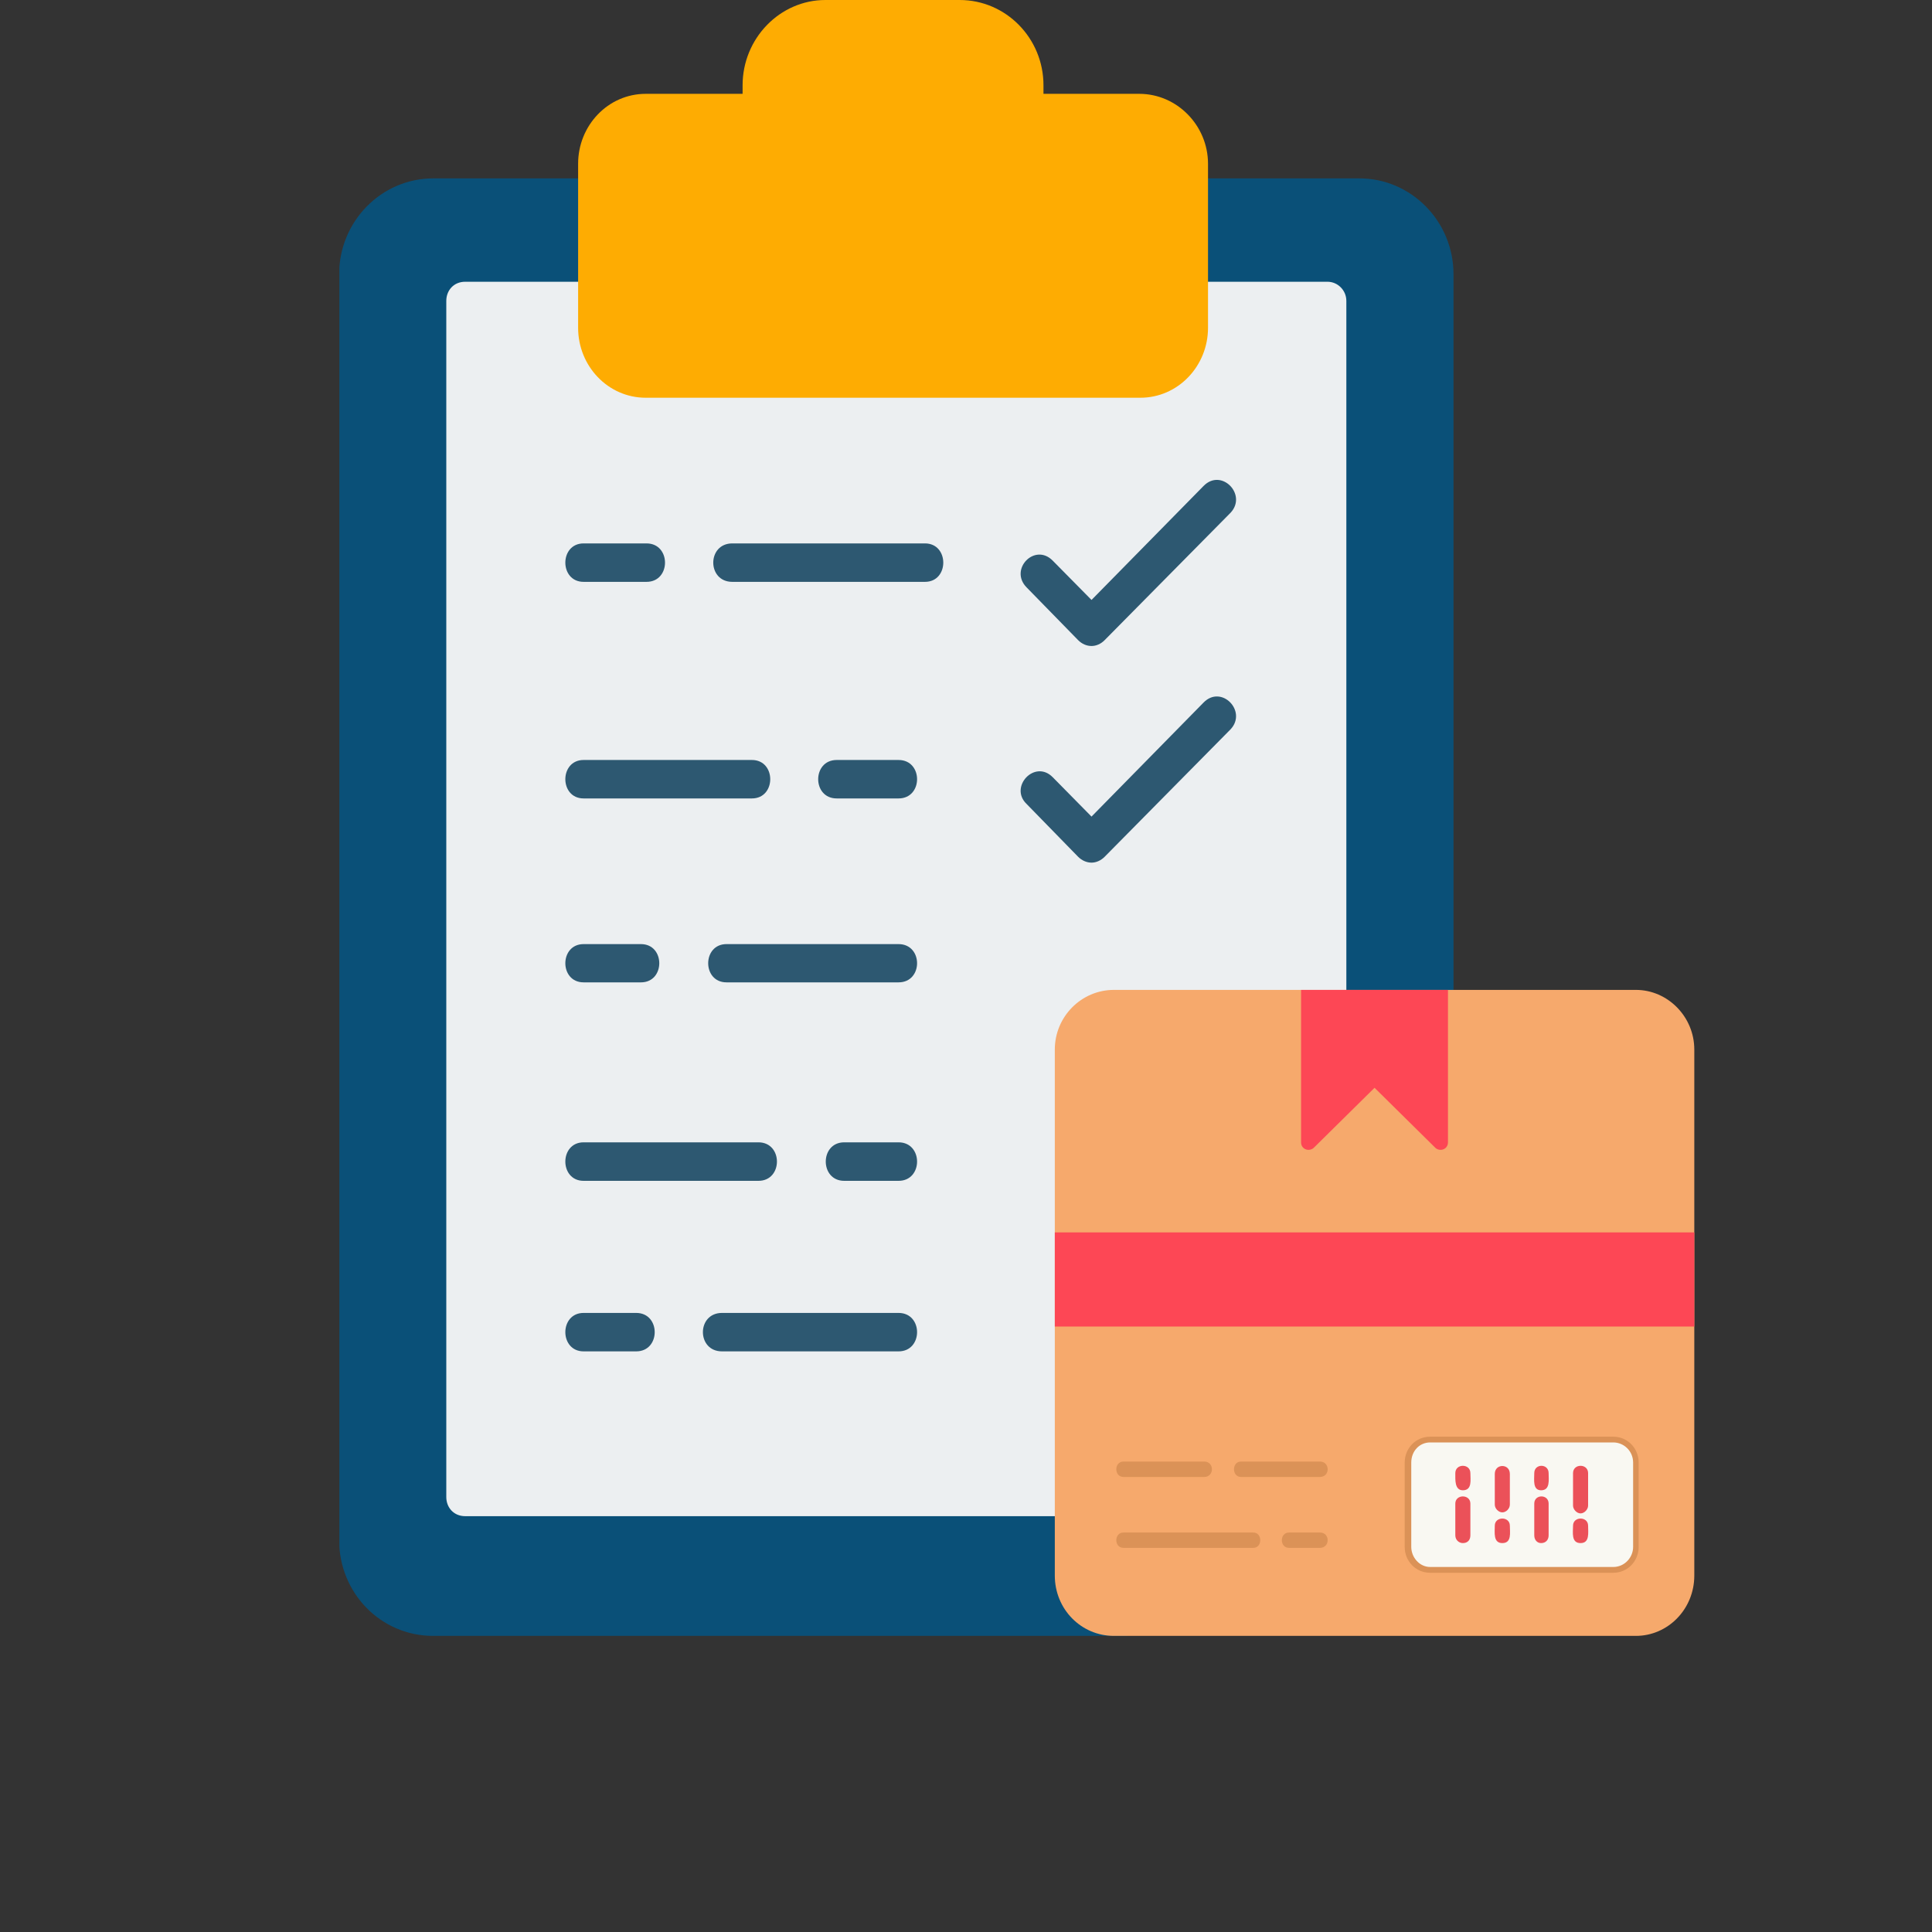
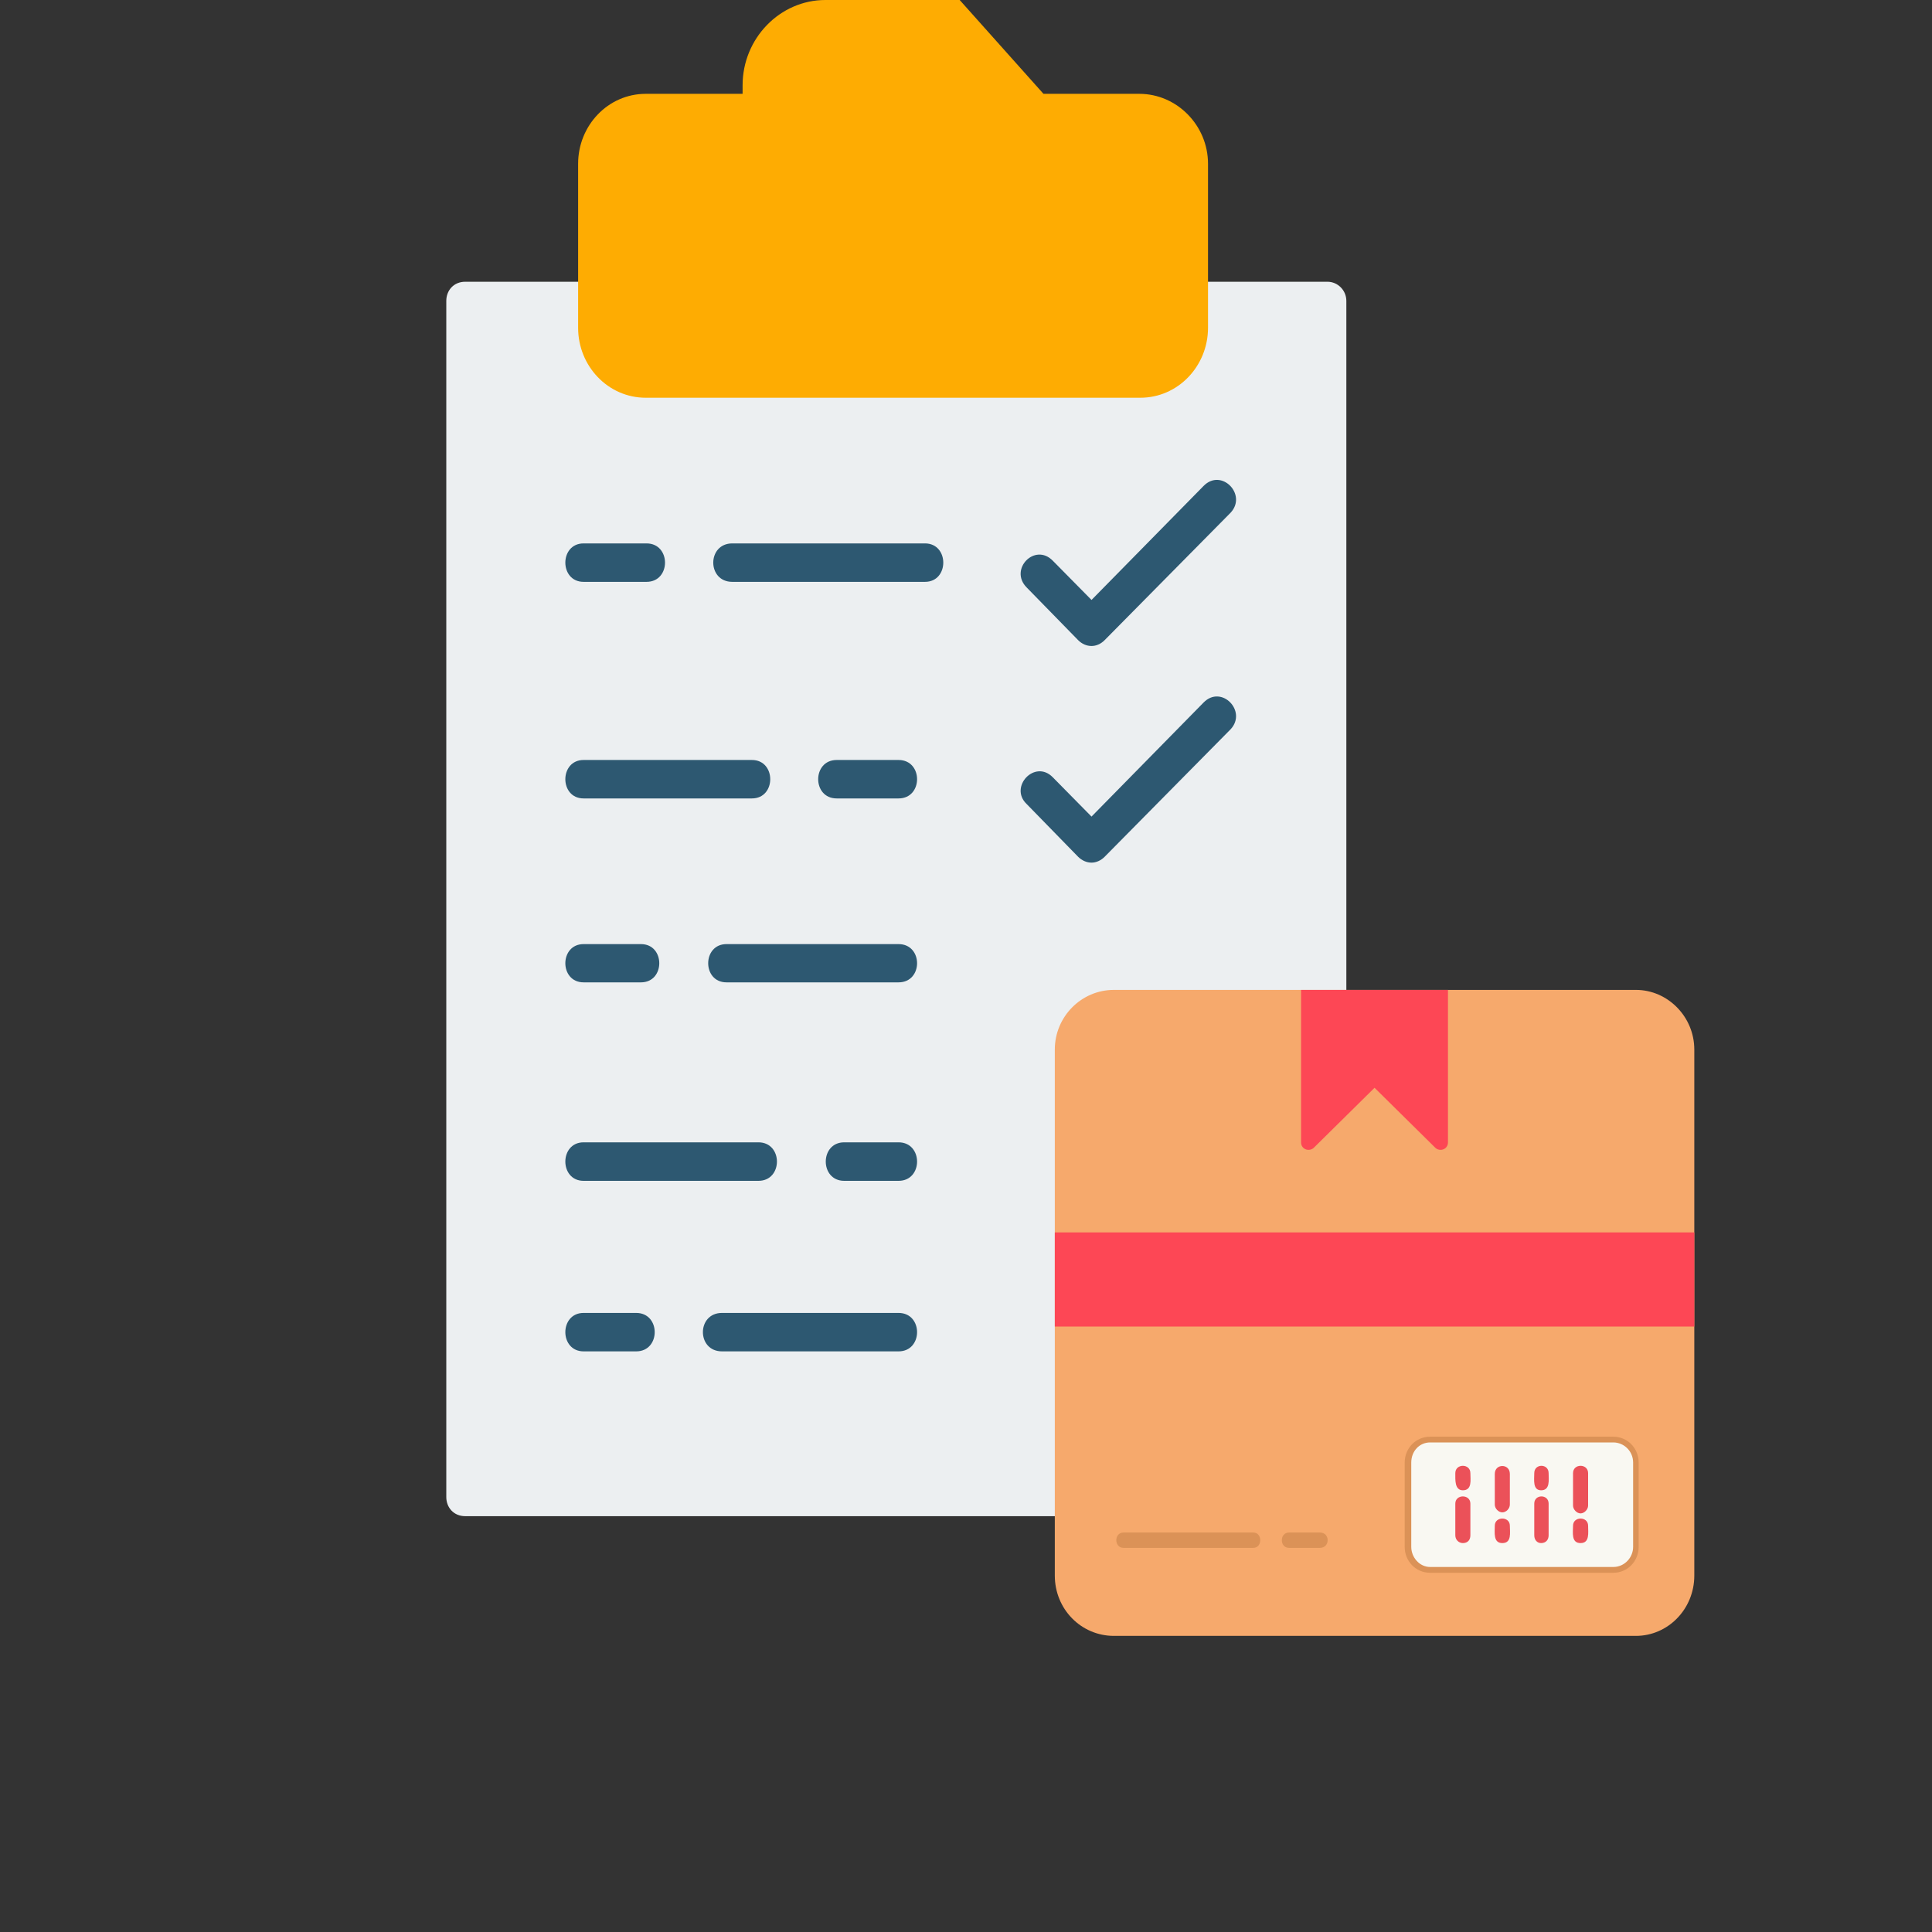
<svg xmlns="http://www.w3.org/2000/svg" width="40" zoomAndPan="magnify" viewBox="0 0 30 30" height="40" preserveAspectRatio="xMidYMid meet" version="1.0">
  <rect x="0" y="0" width="30" height="30" fill="#333333" stroke="none" />
  <defs>
    <clipPath id="391e1d24d4">
-       <path d="M 5.27 2 L 23 2 L 23 25.402 L 5.27 25.402 Z M 5.27 2 " clip-rule="nonzero" />
-     </clipPath>
+       </clipPath>
    <clipPath id="f83232ee6e">
      <path d="M 16 15 L 26.312 15 L 26.312 25.402 L 16 25.402 Z M 16 15 " clip-rule="nonzero" />
    </clipPath>
    <clipPath id="6c43a1b63b">
      <path d="M 16 19 L 26.312 19 L 26.312 21 L 16 21 Z M 16 19 " clip-rule="nonzero" />
    </clipPath>
  </defs>
  <g clip-path="url(#391e1d24d4)">
    <path fill="#0a5078" d="M 17.445 25.402 L 6.727 25.402 C 5.91 25.402 5.266 24.734 5.266 23.914 L 5.266 4.258 C 5.266 3.438 5.922 2.77 6.727 2.77 L 9.266 2.77 C 9.426 2.77 9.531 2.887 9.543 3.008 C 10.711 3.02 15.793 3.051 18.176 3.051 C 18.188 2.918 18.277 2.77 18.465 2.77 L 21.109 2.77 C 21.914 2.77 22.57 3.438 22.57 4.258 L 22.57 15.672 C 22.57 15.863 22.367 16.012 22.191 15.953 L 17.574 24.836 C 17.809 24.957 17.766 25.402 17.445 25.402 Z M 17.445 25.402 " fill-opacity="1" fill-rule="evenodd" />
  </g>
  <path fill="#eceff1" d="M 16.672 23.543 L 7.223 23.543 C 7.047 23.543 6.93 23.41 6.93 23.246 L 6.93 4.672 C 6.93 4.508 7.047 4.375 7.223 4.375 L 9.266 4.375 C 9.414 4.375 9.5 4.465 9.543 4.582 L 18.188 4.582 C 18.219 4.465 18.32 4.375 18.465 4.375 L 20.613 4.375 C 20.773 4.375 20.906 4.508 20.906 4.672 L 20.906 15.672 C 20.906 15.863 20.699 16.012 20.527 15.953 L 16.832 22.992 C 17.051 23.141 16.992 23.543 16.672 23.543 Z M 16.672 23.543 " fill-opacity="1" fill-rule="evenodd" />
  <g clip-path="url(#f83232ee6e)">
    <path fill="#f6a96c" d="M 25.402 25.402 L 17.297 25.402 C 16.789 25.402 16.379 24.988 16.379 24.465 L 16.379 16.297 C 16.379 15.789 16.789 15.371 17.297 15.371 L 25.402 15.371 C 25.898 15.371 26.309 15.789 26.309 16.297 L 26.309 24.465 C 26.309 24.988 25.898 25.402 25.402 25.402 Z M 25.402 25.402 " fill-opacity="1" fill-rule="evenodd" />
  </g>
  <path fill="#fd4755" d="M 20.203 15.371 L 22.484 15.371 L 22.484 17.738 C 22.484 17.844 22.367 17.887 22.293 17.828 L 21.344 16.891 L 20.395 17.828 C 20.32 17.887 20.203 17.844 20.203 17.738 Z M 20.203 15.371 " fill-opacity="1" fill-rule="evenodd" />
  <g clip-path="url(#6c43a1b63b)">
    <path fill="#fd4755" d="M 16.379 19.137 L 26.309 19.137 L 26.309 20.598 L 16.379 20.598 Z M 16.379 19.137 " fill-opacity="1" fill-rule="evenodd" />
  </g>
  <path fill="#db9257" d="M 25.051 24.422 L 22.207 24.422 C 21.984 24.422 21.812 24.242 21.812 24.02 L 21.812 22.711 C 21.812 22.488 21.984 22.309 22.207 22.309 L 25.051 22.309 C 25.273 22.309 25.445 22.488 25.445 22.711 L 25.445 24.02 C 25.445 24.242 25.273 24.422 25.051 24.422 Z M 25.051 24.422 " fill-opacity="1" fill-rule="evenodd" />
  <path fill="#f9f8f2" d="M 25.051 24.332 L 22.207 24.332 C 22.043 24.332 21.914 24.184 21.914 24.02 L 21.914 22.711 C 21.914 22.531 22.043 22.398 22.207 22.398 L 25.051 22.398 C 25.215 22.398 25.359 22.531 25.359 22.711 L 25.359 24.02 C 25.359 24.184 25.227 24.332 25.051 24.332 Z M 25.051 24.332 " fill-opacity="1" fill-rule="evenodd" />
  <path fill="#eb5159" d="M 24.543 23.961 C 24.395 23.961 24.426 23.797 24.426 23.691 C 24.426 23.543 24.66 23.543 24.66 23.691 C 24.66 23.797 24.688 23.961 24.543 23.961 Z M 23.93 23.961 C 23.871 23.961 23.824 23.914 23.824 23.84 L 23.824 23.348 C 23.824 23.199 24.047 23.199 24.047 23.348 L 24.047 23.84 C 24.047 23.914 24 23.961 23.93 23.961 Z M 23.328 23.961 C 23.184 23.961 23.211 23.797 23.211 23.691 C 23.211 23.543 23.445 23.543 23.445 23.691 C 23.445 23.797 23.477 23.961 23.328 23.961 Z M 22.715 23.961 C 22.656 23.961 22.598 23.914 22.598 23.84 L 22.598 23.348 C 22.598 23.199 22.832 23.199 22.832 23.348 L 22.832 23.84 C 22.832 23.914 22.789 23.961 22.715 23.961 Z M 24.543 23.5 C 24.484 23.5 24.426 23.438 24.426 23.379 L 24.426 22.875 C 24.426 22.723 24.66 22.723 24.66 22.875 L 24.66 23.379 C 24.66 23.438 24.602 23.5 24.543 23.5 Z M 23.328 23.484 C 23.27 23.484 23.211 23.426 23.211 23.363 L 23.211 22.887 C 23.211 22.723 23.445 22.723 23.445 22.887 L 23.445 23.363 C 23.445 23.426 23.387 23.484 23.328 23.484 Z M 23.93 23.141 C 23.797 23.141 23.824 22.977 23.824 22.875 C 23.824 22.723 24.047 22.723 24.047 22.875 C 24.047 22.977 24.074 23.141 23.93 23.141 Z M 22.715 23.141 C 22.586 23.141 22.598 22.977 22.598 22.875 C 22.598 22.723 22.832 22.723 22.832 22.875 C 22.832 22.977 22.863 23.141 22.715 23.141 Z M 22.715 23.141 " fill-opacity="1" fill-rule="evenodd" />
-   <path fill="#db9257" d="M 20.496 22.934 L 19.27 22.934 C 19.125 22.934 19.125 22.695 19.27 22.695 L 20.496 22.695 C 20.656 22.695 20.656 22.934 20.496 22.934 Z M 18.699 22.934 L 17.445 22.934 C 17.297 22.934 17.297 22.695 17.445 22.695 L 18.699 22.695 C 18.859 22.695 18.859 22.934 18.699 22.934 Z M 18.699 22.934 " fill-opacity="1" fill-rule="evenodd" />
  <path fill="#db9257" d="M 20.496 24.035 L 20.016 24.035 C 19.867 24.035 19.867 23.797 20.016 23.797 L 20.496 23.797 C 20.656 23.797 20.656 24.035 20.496 24.035 Z M 19.461 24.035 L 17.445 24.035 C 17.297 24.035 17.297 23.797 17.445 23.797 L 19.461 23.797 C 19.605 23.797 19.605 24.035 19.461 24.035 Z M 19.461 24.035 " fill-opacity="1" fill-rule="evenodd" />
  <path fill="#2d5871" d="M 16.949 10.031 C 16.875 10.031 16.801 10 16.742 9.941 L 15.941 9.121 C 15.664 8.84 16.07 8.422 16.348 8.707 L 16.949 9.316 L 18.688 7.547 C 18.965 7.262 19.371 7.68 19.109 7.961 L 17.152 9.941 C 17.094 10 17.02 10.031 16.949 10.031 Z M 16.949 10.031 " fill-opacity="1" fill-rule="evenodd" />
  <path fill="#2d5871" d="M 16.949 13.395 C 16.875 13.395 16.801 13.363 16.742 13.305 L 15.941 12.484 C 15.664 12.219 16.07 11.785 16.348 12.07 L 16.949 12.68 L 18.688 10.91 C 18.965 10.625 19.371 11.043 19.109 11.324 L 17.152 13.305 C 17.094 13.363 17.02 13.395 16.949 13.395 Z M 16.949 13.395 " fill-opacity="1" fill-rule="evenodd" />
-   <path fill="#feac02" d="M 17.707 6.176 L 10.027 6.176 C 9.441 6.176 8.977 5.684 8.977 5.09 L 8.977 2.543 C 8.977 1.949 9.441 1.457 10.027 1.457 L 11.531 1.457 L 11.531 1.324 C 11.531 0.594 12.113 0 12.816 0 L 14.902 0 C 15.621 0 16.203 0.594 16.203 1.324 L 16.203 1.457 L 17.691 1.457 C 18.277 1.457 18.758 1.949 18.758 2.543 L 18.758 5.09 C 18.758 5.684 18.293 6.176 17.707 6.176 Z M 17.707 6.176 " fill-opacity="1" fill-rule="evenodd" />
+   <path fill="#feac02" d="M 17.707 6.176 L 10.027 6.176 C 9.441 6.176 8.977 5.684 8.977 5.09 L 8.977 2.543 C 8.977 1.949 9.441 1.457 10.027 1.457 L 11.531 1.457 L 11.531 1.324 C 11.531 0.594 12.113 0 12.816 0 L 14.902 0 L 16.203 1.457 L 17.691 1.457 C 18.277 1.457 18.758 1.949 18.758 2.543 L 18.758 5.09 C 18.758 5.684 18.293 6.176 17.707 6.176 Z M 17.707 6.176 " fill-opacity="1" fill-rule="evenodd" />
  <path fill="#2d5871" d="M 14.363 9.035 L 11.371 9.035 C 10.977 9.035 10.977 8.438 11.371 8.438 L 14.363 8.438 C 14.742 8.438 14.742 9.035 14.363 9.035 Z M 10.039 9.035 L 9.062 9.035 C 8.684 9.035 8.684 8.438 9.062 8.438 L 10.039 8.438 C 10.422 8.438 10.422 9.035 10.039 9.035 Z M 10.039 9.035 " fill-opacity="1" fill-rule="evenodd" />
  <path fill="#2d5871" d="M 13.953 12.398 L 12.992 12.398 C 12.609 12.398 12.609 11.801 12.992 11.801 L 13.953 11.801 C 14.336 11.801 14.336 12.398 13.953 12.398 Z M 11.676 12.398 L 9.062 12.398 C 8.684 12.398 8.684 11.801 9.062 11.801 L 11.676 11.801 C 12.055 11.801 12.055 12.398 11.676 12.398 Z M 11.676 12.398 " fill-opacity="1" fill-rule="evenodd" />
  <path fill="#2d5871" d="M 13.953 15.254 L 11.281 15.254 C 10.902 15.254 10.902 14.66 11.281 14.66 L 13.953 14.66 C 14.336 14.66 14.336 15.254 13.953 15.254 Z M 9.953 15.254 L 9.062 15.254 C 8.684 15.254 8.684 14.66 9.062 14.66 L 9.953 14.66 C 10.332 14.66 10.332 15.254 9.953 15.254 Z M 9.953 15.254 " fill-opacity="1" fill-rule="evenodd" />
  <path fill="#2d5871" d="M 13.953 18.336 L 13.109 18.336 C 12.727 18.336 12.727 17.738 13.109 17.738 L 13.953 17.738 C 14.336 17.738 14.336 18.336 13.953 18.336 Z M 11.777 18.336 L 9.062 18.336 C 8.684 18.336 8.684 17.738 9.062 17.738 L 11.777 17.738 C 12.16 17.738 12.16 18.336 11.777 18.336 Z M 11.777 18.336 " fill-opacity="1" fill-rule="evenodd" />
  <path fill="#2d5871" d="M 13.953 20.984 L 11.211 20.984 C 10.816 20.984 10.816 20.387 11.211 20.387 L 13.953 20.387 C 14.336 20.387 14.336 20.984 13.953 20.984 Z M 9.879 20.984 L 9.062 20.984 C 8.684 20.984 8.684 20.387 9.062 20.387 L 9.879 20.387 C 10.262 20.387 10.262 20.984 9.879 20.984 Z M 9.879 20.984 " fill-opacity="1" fill-rule="evenodd" />
</svg>